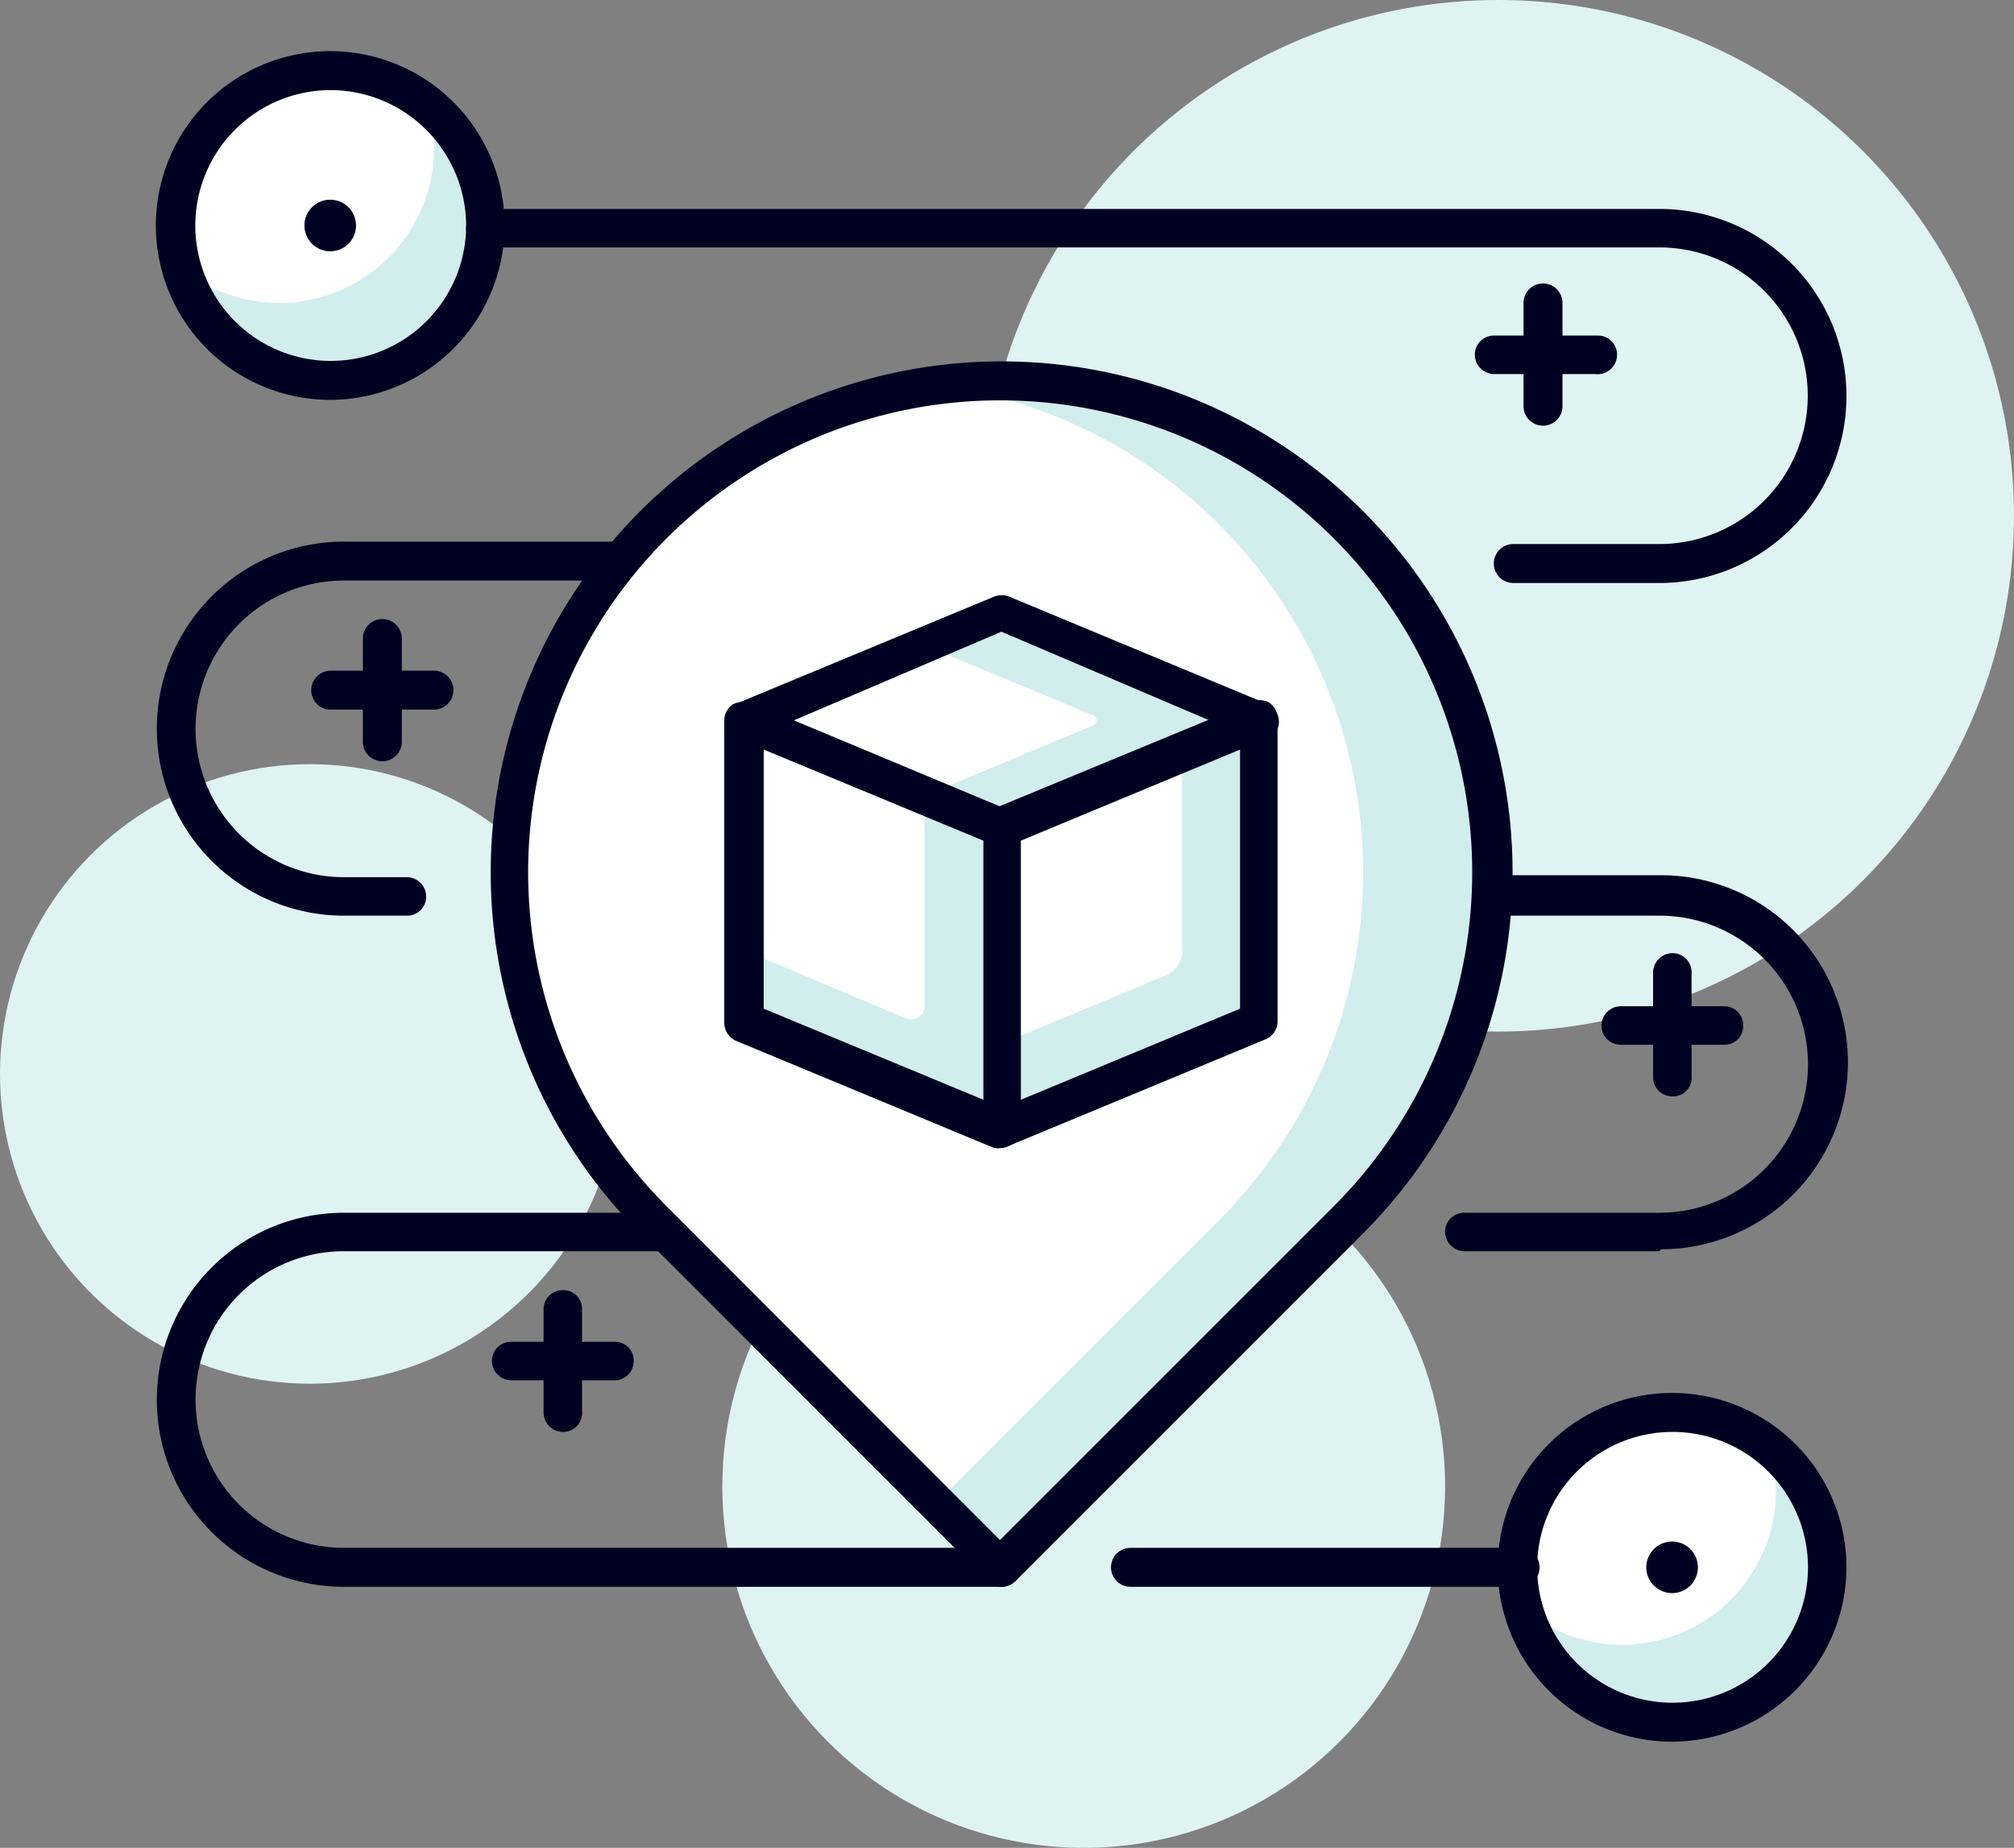
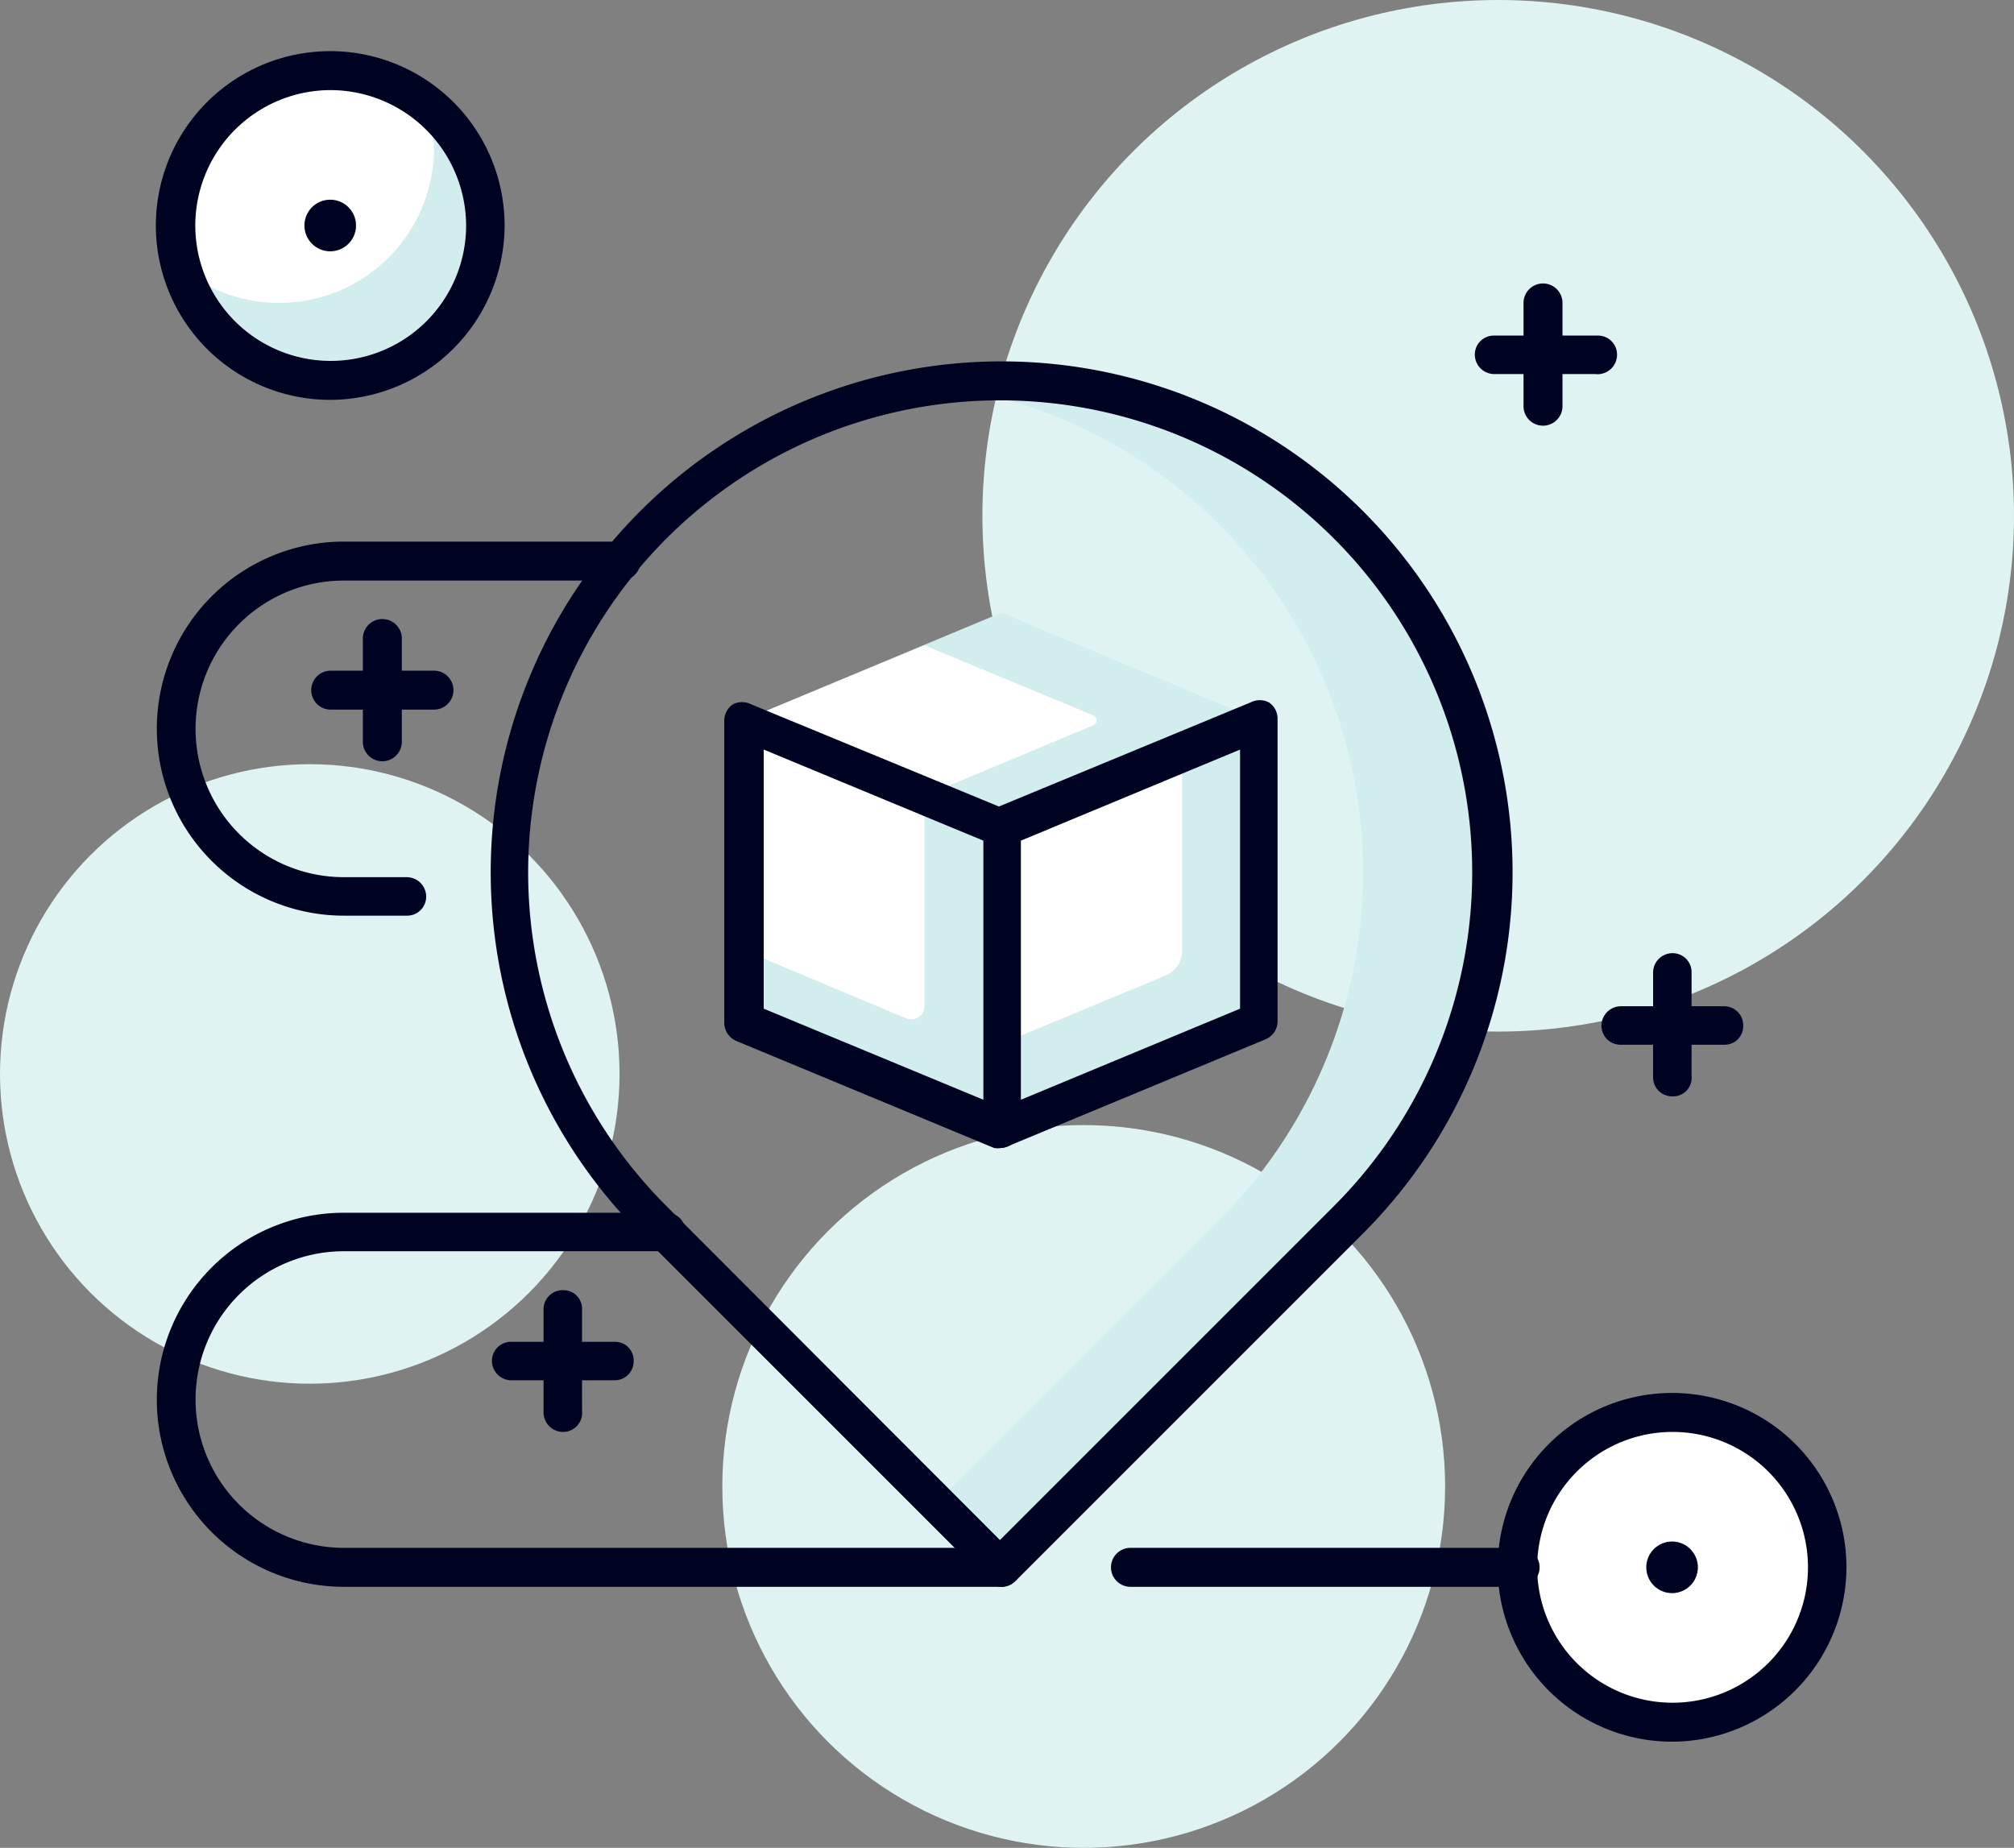
<svg xmlns="http://www.w3.org/2000/svg" viewBox="0 0 41.35 37.94">
  <rect x="0" y="0" width="41.35" height="37.94" fill="#808080" stroke="none" />
  <circle cx="22.25" cy="30.52" r="7.42" fill="#DFF3F3" />
  <circle cx="6.36" cy="22.05" r="6.36" fill="#DFF3F3" />
  <circle cx="30.76" cy="10.59" r="10.59" fill="#DFF3F3" />
  <circle cx="34.33" cy="32.18" r="3.18" fill="#fff" />
-   <path d="M36.65,31.74a3.16,3.16,0,0,1-3,4.06,3.13,3.13,0,0,1-2-.7,3.18,3.18,0,1,0,5-3.36Z" transform="translate(-0.32 -2.03)" fill="#D2EDED" />
+   <path d="M36.65,31.74Z" transform="translate(-0.32 -2.03)" fill="#D2EDED" />
  <path d="M34.66,37.79a3.58,3.58,0,1,1,3.57-3.58A3.59,3.59,0,0,1,34.66,37.79Zm0-6.36a2.78,2.78,0,1,0,2.78,2.78A2.78,2.78,0,0,0,34.66,31.43Z" transform="translate(-0.32 -2.03)" fill="#000222" />
  <circle cx="34.33" cy="32.18" r="0.53" fill="#000222" />
  <circle cx="6.78" cy="4.63" r="3.18" fill="#fff" />
  <path d="M9.1,4.19a3.23,3.23,0,0,1,.13.88A3.18,3.18,0,0,1,4.06,7.55a3.18,3.18,0,1,0,5-3.36Z" transform="translate(-0.32 -2.03)" fill="#D2EDED" />
  <path d="M7.11,10.24a3.58,3.58,0,1,1,3.57-3.58A3.59,3.59,0,0,1,7.11,10.24Zm0-6.36A2.78,2.78,0,1,0,9.89,6.66,2.79,2.79,0,0,0,7.11,3.88Z" transform="translate(-0.32 -2.03)" fill="#000222" />
  <circle cx="6.78" cy="4.63" r="0.53" fill="#000222" />
  <path d="M33.07,9.71H31a.4.4,0,0,1-.4-.4.39.39,0,0,1,.4-.39h2.12a.39.39,0,0,1,.4.39A.4.4,0,0,1,33.07,9.71Z" transform="translate(-0.32 -2.03)" fill="#000222" />
  <path d="M32,10.77a.4.4,0,0,1-.4-.4V8.25a.4.4,0,0,1,.8,0v2.12A.4.4,0,0,1,32,10.77Z" transform="translate(-0.32 -2.03)" fill="#000222" />
  <path d="M9.23,16.6H7.11a.4.4,0,1,1,0-.8H9.23a.4.4,0,1,1,0,.8Z" transform="translate(-0.32 -2.03)" fill="#000222" />
  <path d="M8.17,17.66a.4.4,0,0,1-.4-.4V15.14a.4.4,0,0,1,.8,0v2.12A.4.4,0,0,1,8.17,17.66Z" transform="translate(-0.32 -2.03)" fill="#000222" />
  <path d="M35.72,23.48H33.6a.39.39,0,0,1-.4-.39.4.4,0,0,1,.4-.4h2.12a.39.39,0,0,1,.39.4A.38.38,0,0,1,35.72,23.48Z" transform="translate(-0.32 -2.03)" fill="#000222" />
  <path d="M34.66,24.54a.39.39,0,0,1-.4-.39V22a.4.4,0,0,1,.4-.4.39.39,0,0,1,.39.4v2.12A.38.38,0,0,1,34.66,24.54Z" transform="translate(-0.32 -2.03)" fill="#000222" />
  <path d="M12.94,30.37H10.82a.4.4,0,0,1-.4-.4.39.39,0,0,1,.4-.39h2.12a.38.38,0,0,1,.39.39A.39.39,0,0,1,12.94,30.37Z" transform="translate(-0.32 -2.03)" fill="#000222" />
  <path d="M11.88,31.43a.4.4,0,0,1-.4-.4V28.91a.39.39,0,0,1,.4-.39.38.38,0,0,1,.39.39V31A.39.39,0,0,1,11.88,31.43Z" transform="translate(-0.32 -2.03)" fill="#000222" />
-   <path d="M34.39,14h-3a.4.4,0,0,1,0-.8h3a3,3,0,1,0,0-6.09H10.29a.4.4,0,0,1-.4-.4.39.39,0,0,1,.4-.39h24.1a3.84,3.84,0,0,1,0,7.68Z" transform="translate(-0.32 -2.03)" fill="#000222" />
  <path d="M8.67,20.83H7.38a3.84,3.84,0,0,1,0-7.68h5.69a.4.4,0,0,1,0,.8H7.38a3,3,0,1,0,0,6.09H8.67a.4.4,0,0,1,.4.4A.39.39,0,0,1,8.67,20.83Z" transform="translate(-0.32 -2.03)" fill="#000222" />
-   <path d="M34.39,27.72h-4a.4.4,0,0,1-.4-.4.39.39,0,0,1,.4-.39h4a3.05,3.05,0,0,0,0-6.1H31a.39.39,0,0,1-.4-.39A.4.4,0,0,1,31,20h3.42a3.84,3.84,0,0,1,0,7.68Z" transform="translate(-0.32 -2.03)" fill="#000222" />
  <path d="M20.88,34.61H7.38a3.84,3.84,0,0,1,0-7.68H14a.38.38,0,0,1,.39.39.39.39,0,0,1-.39.4H7.38a3,3,0,1,0,0,6.09h13.5a.4.4,0,1,1,0,.8Z" transform="translate(-0.32 -2.03)" fill="#000222" />
  <path d="M31.48,34.61H23.53a.4.4,0,0,1,0-.8h8a.4.4,0,0,1,0,.8Z" transform="translate(-0.32 -2.03)" fill="#000222" />
-   <path d="M28,12.8h0a10.09,10.09,0,0,0-14.27,0h0a10.1,10.1,0,0,0,0,14.28l7.13,7.13L28,27.08A10.1,10.1,0,0,0,28,12.8Z" transform="translate(-0.32 -2.03)" fill="#fff" />
  <path d="M28,12.8h0a10.07,10.07,0,0,0-8.46-2.86,10,10,0,0,1,5.81,2.86h0a10.1,10.1,0,0,1,0,14.28l-5.81,5.81,1.32,1.32L28,27.08A10.1,10.1,0,0,0,28,12.8Z" transform="translate(-0.32 -2.03)" fill="#D2EDED" />
  <path d="M20.88,34.61a.39.39,0,0,1-.28-.12l-7.13-7.13a10.49,10.49,0,1,1,14.83,0l-7.13,7.13A.4.4,0,0,1,20.88,34.61Zm0-24.36A9.69,9.69,0,0,0,14,26.79l6.85,6.86,6.86-6.86a9.69,9.69,0,0,0-6.86-16.54Z" transform="translate(-0.32 -2.03)" fill="#000222" />
  <polygon points="20.56 12.58 15.26 14.79 20.56 17 25.86 14.79 20.56 12.58" fill="#D2EDED" />
  <path d="M19.3,15.28l-3.71,1.54,3.71,1.55,3.47-1.45a.11.11,0,0,0,0-.2Z" transform="translate(-0.32 -2.03)" fill="#fff" />
-   <path d="M20.88,19.42a.4.4,0,0,1-.15,0l-5.3-2.2a.41.41,0,0,1,0-.74l5.3-2.2a.42.42,0,0,1,.31,0l5.29,2.2a.4.4,0,0,1,0,.74L21,19.39A.41.41,0,0,1,20.88,19.42Zm-4.26-2.6,4.26,1.78,4.27-1.78L20.88,15Z" transform="translate(-0.32 -2.03)" fill="#000222" />
  <polygon points="20.56 17 20.56 23.18 25.86 20.97 25.86 14.79 20.56 17" fill="#D2EDED" />
  <path d="M20.88,19v4.46l3.39-1.41a.55.55,0,0,0,.32-.49V17.48Z" transform="translate(-0.32 -2.03)" fill="#fff" />
  <path d="M20.88,25.6a.46.46,0,0,1-.22-.06.4.4,0,0,1-.17-.33V19a.39.39,0,0,1,.24-.37L26,16.45a.41.41,0,0,1,.37,0,.4.4,0,0,1,.18.33V23a.4.4,0,0,1-.25.37L21,25.57A.41.41,0,0,1,20.88,25.6Zm.4-6.31v5.32l4.5-1.87V17.42Z" transform="translate(-0.32 -2.03)" fill="#000222" />
  <polygon points="15.26 14.79 15.26 20.97 20.56 23.18 20.56 17 15.26 14.79" fill="#D2EDED" />
  <path d="M15.59,16.82v4.72l3.34,1.4a.27.27,0,0,0,.37-.25V18.37Z" transform="translate(-0.32 -2.03)" fill="#fff" />
  <path d="M20.88,25.6a.4.4,0,0,1-.15,0l-5.3-2.2a.41.41,0,0,1-.24-.37V16.82a.4.4,0,0,1,.18-.33.41.41,0,0,1,.37,0L21,18.66a.39.39,0,0,1,.24.37v6.18a.4.4,0,0,1-.17.33A.46.46,0,0,1,20.88,25.6ZM16,22.74l4.51,1.87V19.29L16,17.42Z" transform="translate(-0.32 -2.03)" fill="#000222" />
</svg>